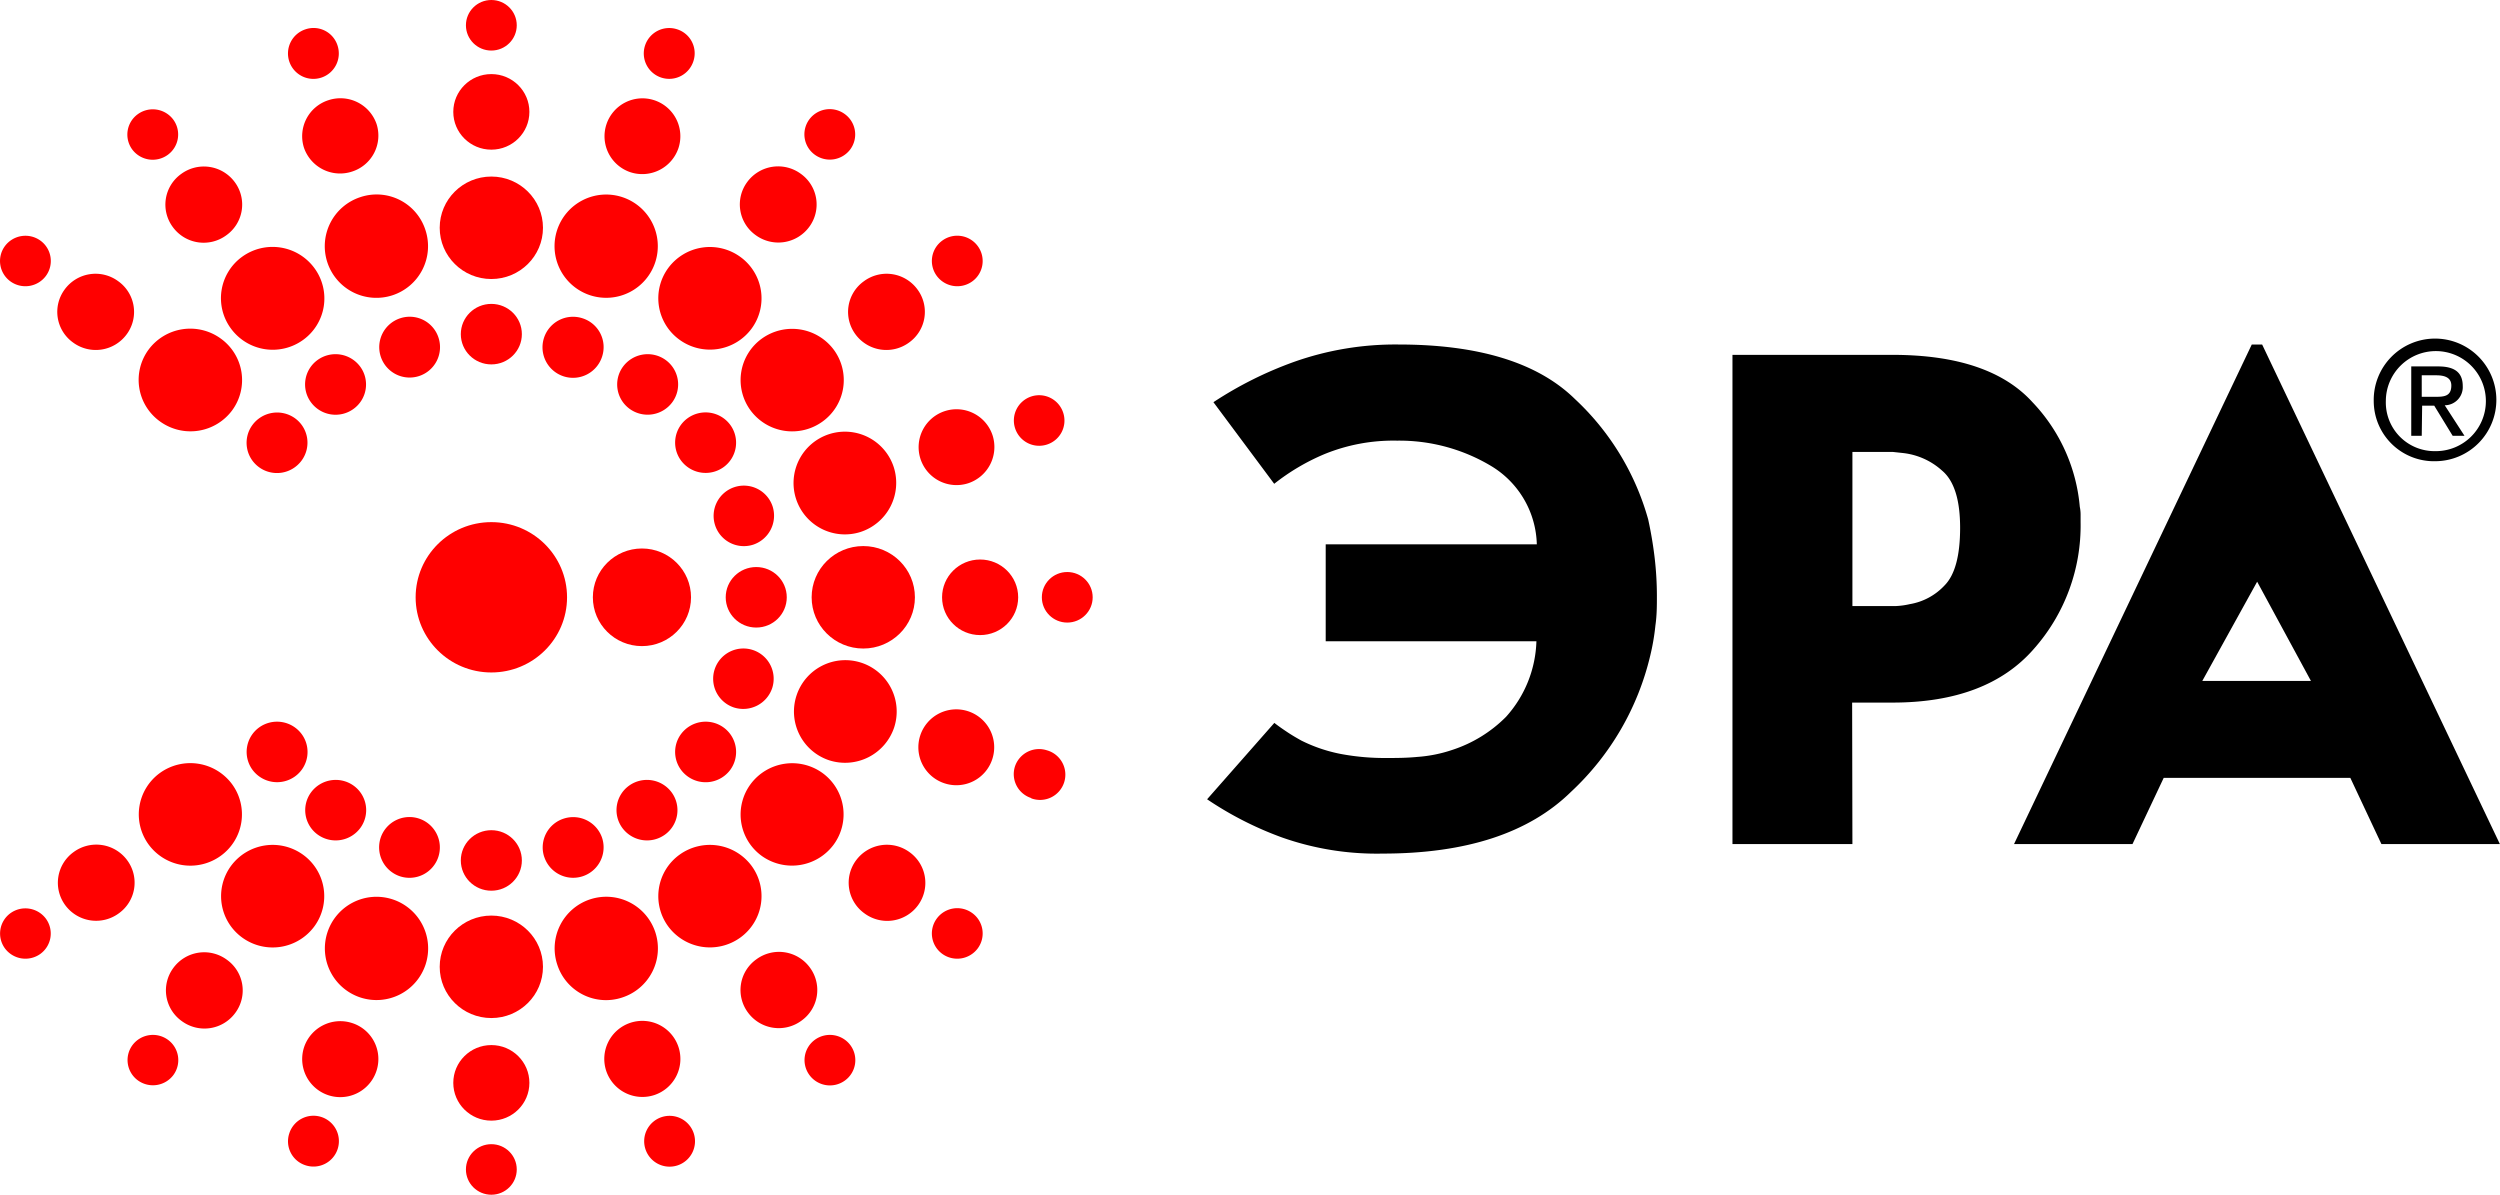
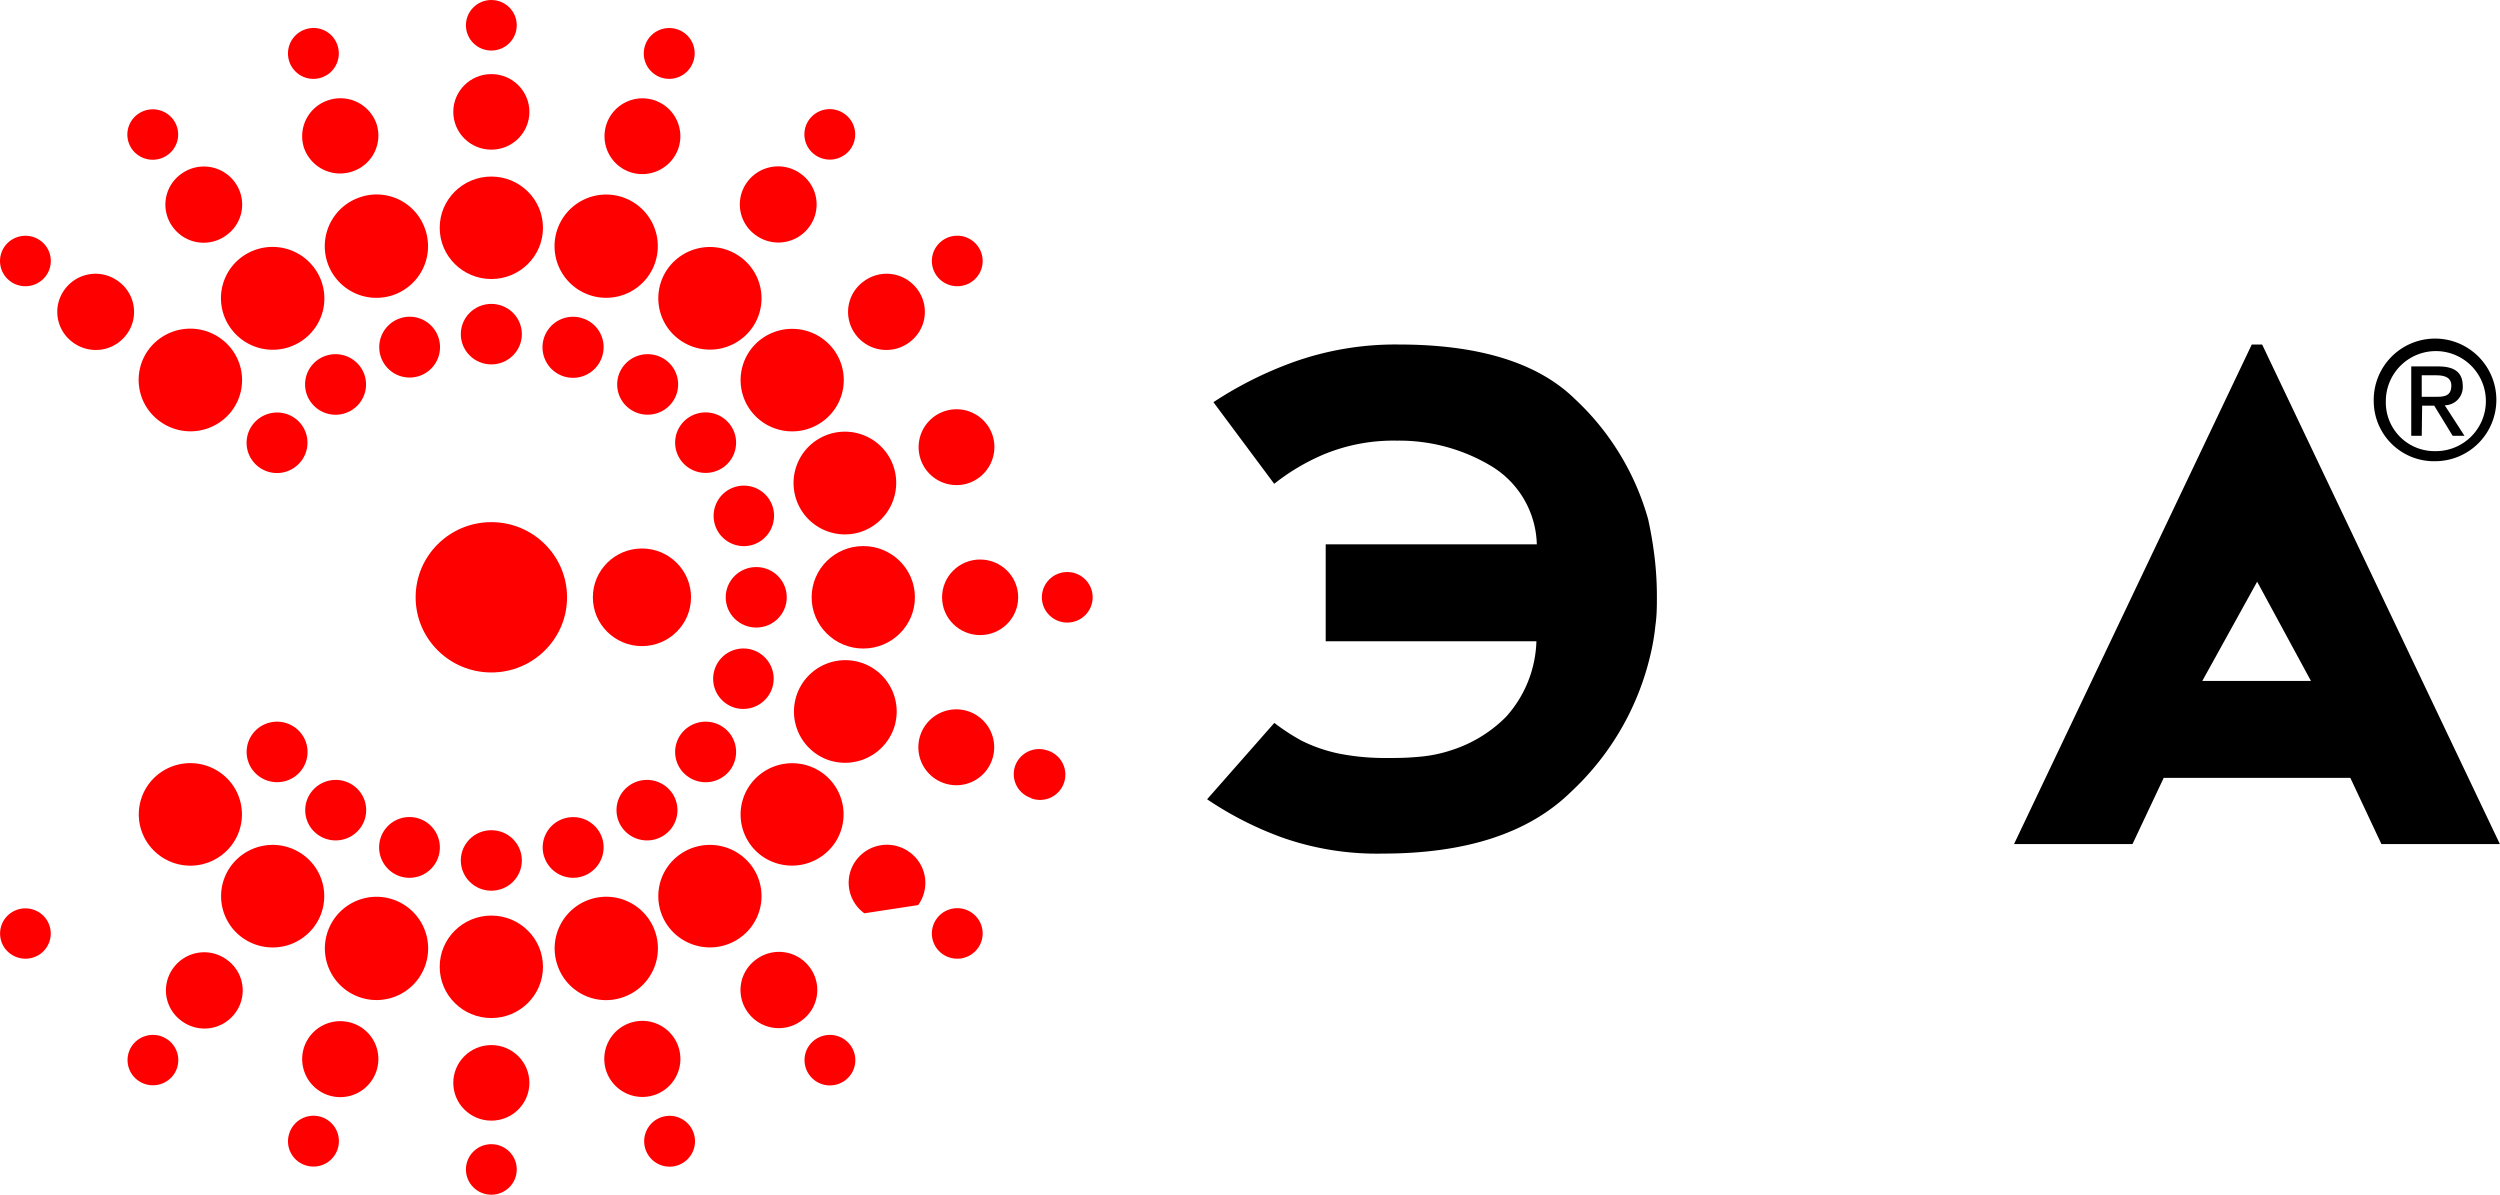
<svg xmlns="http://www.w3.org/2000/svg" viewBox="0 0 185.92 88.84">
  <defs>
    <style>.cls-1{fill:red;}</style>
  </defs>
  <title>logo_era</title>
  <g id="Слой_2" data-name="Слой 2">
    <g id="Layer_1" data-name="Layer 1">
      <path d="M98.59,40.48h15.7a7,7,0,0,0-3.39-5.82,13.29,13.29,0,0,0-7-1.89,13.57,13.57,0,0,0-5.4,1,16,16,0,0,0-3.74,2.21l-4.52-6.07a28.2,28.2,0,0,1,6-3A22.57,22.57,0,0,1,104,25.62q9,0,13.14,4.07a19.34,19.34,0,0,1,5.43,8.93,29.06,29.06,0,0,1,.49,2.92,25,25,0,0,1,.16,2.76c0,.73,0,1.46-.11,2.21a16.77,16.77,0,0,1-.39,2.27,20.18,20.18,0,0,1-5.89,10.11q-4.68,4.59-14,4.59a21.16,21.16,0,0,1-7.49-1.2,25.49,25.49,0,0,1-5.57-2.84l5-5.68c.33.26.67.49,1,.71s.68.42,1,.6a11.41,11.41,0,0,0,2.94,1,17.78,17.78,0,0,0,3.5.3c.63,0,1.36,0,2.2-.08a10.37,10.37,0,0,0,2.59-.52,10,10,0,0,0,4-2.46,8.77,8.77,0,0,0,2.26-5.62H98.59Z" />
-       <path d="M137.76,62.77h-8.92V26.39h11.9q7.21,0,10.41,3.52a12.89,12.89,0,0,1,3.52,7.78,2.84,2.84,0,0,1,.06.57v.57a13.83,13.83,0,0,1-3.47,9.42q-3.48,4-10.52,4h-3Zm2.32-17.7.94,0a5.62,5.62,0,0,0,1-.14,4.56,4.56,0,0,0,2.59-1.39q1.16-1.17,1.16-4.29T144.43,35a5.18,5.18,0,0,0-2.92-1.31l-.74-.08-.69,0h-2.32V45.07Z" />
      <path d="M158.59,62.77h-8.81l17.68-37.15h.77l17.68,37.15H177.1l-2.31-4.92H160.91Zm13.27-12.13-4-7.38-4.08,7.38Z" />
      <path d="M176.53,29.82a4.56,4.56,0,1,1,4.57,4.48A4.48,4.48,0,0,1,176.53,29.82Zm4.57,3.73a3.72,3.72,0,1,0-3.67-3.73A3.62,3.62,0,0,0,181.1,33.55Zm-1-1.14h-.78V27.25h2c1.23,0,1.83.45,1.83,1.47a1.35,1.35,0,0,1-1.34,1.42l1.47,2.27h-.88l-1.37-2.24h-.9Zm.94-2.9c.67,0,1.26,0,1.26-.84,0-.64-.58-.76-1.13-.76h-1.07v1.6Z" />
      <ellipse class="cls-1" cx="36.54" cy="44.42" rx="5.63" ry="5.59" />
      <ellipse class="cls-1" cx="47.74" cy="44.42" rx="3.65" ry="3.63" />
      <ellipse class="cls-1" cx="36.54" cy="1.88" rx="1.89" ry="1.88" />
      <ellipse class="cls-1" cx="36.54" cy="8.32" rx="2.83" ry="2.81" />
      <ellipse class="cls-1" cx="36.54" cy="16.94" rx="3.84" ry="3.81" />
      <ellipse class="cls-1" cx="36.54" cy="24.85" rx="2.27" ry="2.25" />
      <ellipse class="cls-1" cx="36.54" cy="86.97" rx="1.89" ry="1.88" />
      <ellipse class="cls-1" cx="36.54" cy="80.53" rx="2.83" ry="2.81" />
      <ellipse class="cls-1" cx="36.54" cy="71.9" rx="3.84" ry="3.81" />
      <ellipse class="cls-1" cx="36.54" cy="63.99" rx="2.27" ry="2.25" />
      <path class="cls-1" d="M25.1,3.38a1.89,1.89,0,1,1-2.38-1.2A1.87,1.87,0,0,1,25.1,3.38Z" />
      <path class="cls-1" d="M28,9.21a2.81,2.81,0,0,1-1.82,3.55A2.84,2.84,0,0,1,22.61,11a2.81,2.81,0,0,1,1.82-3.55A2.84,2.84,0,0,1,28,9.21Z" />
      <path class="cls-1" d="M31.64,17.11a3.84,3.84,0,1,1-4.84-2.45A3.81,3.81,0,0,1,31.64,17.11Z" />
      <path class="cls-1" d="M32.61,25.11a2.26,2.26,0,1,1-2.85-1.44A2.25,2.25,0,0,1,32.61,25.11Z" />
      <path class="cls-1" d="M48,85.46a1.89,1.89,0,1,1,2.38,1.21A1.89,1.89,0,0,1,48,85.46Z" />
      <path class="cls-1" d="M45.08,79.63a2.83,2.83,0,1,1,3.57,1.81A2.84,2.84,0,0,1,45.08,79.63Z" />
      <path class="cls-1" d="M41.44,71.73a3.84,3.84,0,1,1,4.84,2.45A3.81,3.81,0,0,1,41.44,71.73Z" />
      <path class="cls-1" d="M40.47,63.72a2.25,2.25,0,0,1,1.45-2.84,2.27,2.27,0,0,1,2.86,1.44,2.26,2.26,0,0,1-4.31,1.39Z" />
      <path class="cls-1" d="M12.89,8.9a1.87,1.87,0,0,1-.42,2.62,1.9,1.9,0,0,1-2.64-.41,1.87,1.87,0,0,1,.42-2.62A1.9,1.9,0,0,1,12.89,8.9Z" />
      <path class="cls-1" d="M17.47,13.56a2.8,2.8,0,0,1-.63,3.93,2.84,2.84,0,0,1-4-.62,2.8,2.8,0,0,1,.63-3.93A2.85,2.85,0,0,1,17.47,13.56Z" />
      <path class="cls-1" d="M23.39,19.95a3.8,3.8,0,0,1-.85,5.33,3.85,3.85,0,0,1-5.36-.84A3.8,3.8,0,0,1,18,19.1,3.86,3.86,0,0,1,23.39,19.95Z" />
      <path class="cls-1" d="M26.79,27.27a2.24,2.24,0,0,1-.5,3.14,2.27,2.27,0,0,1-3.17-.5,2.24,2.24,0,0,1,.5-3.14A2.28,2.28,0,0,1,26.79,27.27Z" />
      <path class="cls-1" d="M60.19,79.94a1.87,1.87,0,0,1,.42-2.62,1.9,1.9,0,0,1,2.64.42,1.87,1.87,0,0,1-.42,2.62A1.89,1.89,0,0,1,60.19,79.94Z" />
      <path class="cls-1" d="M55.61,75.28a2.8,2.8,0,0,1,.63-3.93,2.84,2.84,0,0,1,4,.62,2.8,2.8,0,0,1-.63,3.93A2.84,2.84,0,0,1,55.61,75.28Z" />
      <path class="cls-1" d="M49.69,68.89a3.8,3.8,0,0,1,.85-5.33,3.86,3.86,0,0,1,5.36.84,3.8,3.8,0,0,1-.85,5.33A3.86,3.86,0,0,1,49.69,68.89Z" />
      <path class="cls-1" d="M46.28,61.57a2.24,2.24,0,0,1,.5-3.14,2.28,2.28,0,0,1,3.17.5,2.24,2.24,0,0,1-.5,3.14A2.28,2.28,0,0,1,46.28,61.57Z" />
      <path class="cls-1" d="M3,17.89a1.87,1.87,0,0,1,.42,2.62,1.9,1.9,0,0,1-2.64.42,1.87,1.87,0,0,1-.42-2.62A1.9,1.9,0,0,1,3,17.89Z" />
      <path class="cls-1" d="M8.8,20.92a2.8,2.8,0,0,1,.63,3.93,2.85,2.85,0,0,1-4,.62,2.8,2.8,0,0,1-.63-3.93A2.84,2.84,0,0,1,8.8,20.92Z" />
      <path class="cls-1" d="M16.42,25.18a3.8,3.8,0,0,1,.85,5.33,3.86,3.86,0,0,1-5.36.84A3.8,3.8,0,0,1,11.05,26,3.86,3.86,0,0,1,16.42,25.18Z" />
      <path class="cls-1" d="M21.93,31.1a2.24,2.24,0,0,1,.5,3.15,2.27,2.27,0,0,1-3.16.5,2.24,2.24,0,0,1-.5-3.14A2.28,2.28,0,0,1,21.93,31.1Z" />
      <path class="cls-1" d="M70.08,70.94a1.87,1.87,0,0,1-.42-2.62,1.89,1.89,0,0,1,2.64-.42,1.87,1.87,0,0,1,.42,2.62A1.9,1.9,0,0,1,70.08,70.94Z" />
-       <path class="cls-1" d="M64.28,67.92A2.8,2.8,0,0,1,63.65,64a2.85,2.85,0,0,1,4-.62,2.81,2.81,0,0,1,.63,3.93A2.84,2.84,0,0,1,64.28,67.92Z" />
+       <path class="cls-1" d="M64.28,67.92A2.8,2.8,0,0,1,63.65,64a2.85,2.85,0,0,1,4-.62,2.81,2.81,0,0,1,.63,3.93Z" />
      <path class="cls-1" d="M56.66,63.66a3.8,3.8,0,0,1-.85-5.33,3.85,3.85,0,0,1,5.36-.84A3.8,3.8,0,0,1,62,62.81,3.86,3.86,0,0,1,56.66,63.66Z" />
      <path class="cls-1" d="M51.14,57.74a2.24,2.24,0,0,1-.5-3.14,2.28,2.28,0,0,1,3.17-.5,2.25,2.25,0,0,1,.5,3.15A2.28,2.28,0,0,1,51.14,57.74Z" />
      <path class="cls-1" d="M76.69,59.35A1.87,1.87,0,0,1,75.48,57a1.89,1.89,0,0,1,2.38-1.2,1.88,1.88,0,1,1-1.17,3.57Z" />
      <path class="cls-1" d="M70.23,58.25a2.82,2.82,0,1,1,3.57-1.81A2.81,2.81,0,0,1,70.23,58.25Z" />
      <path class="cls-1" d="M61.66,56.54a3.82,3.82,0,1,1,4.84-2.45A3.85,3.85,0,0,1,61.66,56.54Z" />
      <path class="cls-1" d="M54.57,52.61a2.25,2.25,0,1,1,2.86-1.45A2.27,2.27,0,0,1,54.57,52.61Z" />
      <ellipse class="cls-1" cx="79.37" cy="44.42" rx="1.89" ry="1.88" />
      <ellipse class="cls-1" cx="72.89" cy="44.42" rx="2.83" ry="2.81" />
      <ellipse class="cls-1" cx="64.2" cy="44.42" rx="3.84" ry="3.81" />
      <ellipse class="cls-1" cx="56.24" cy="44.42" rx="2.27" ry="2.25" />
-       <path class="cls-1" d="M77.86,33.06a1.88,1.88,0,1,1,1.21-2.36A1.87,1.87,0,0,1,77.86,33.06Z" />
      <path class="cls-1" d="M72,35.94a2.82,2.82,0,1,1,1.82-3.55A2.84,2.84,0,0,1,72,35.94Z" />
      <path class="cls-1" d="M64,39.56a3.82,3.82,0,1,1,2.47-4.81A3.84,3.84,0,0,1,64,39.56Z" />
      <path class="cls-1" d="M56,40.51a2.25,2.25,0,1,1,1.46-2.84A2.27,2.27,0,0,1,56,40.51Z" />
      <path class="cls-1" d="M.78,67.91a1.9,1.9,0,0,1,2.64.42A1.87,1.87,0,0,1,3,70.94a1.9,1.9,0,0,1-2.64-.42A1.87,1.87,0,0,1,.78,67.91Z" />
-       <path class="cls-1" d="M5.47,63.37a2.85,2.85,0,0,1,4,.62,2.8,2.8,0,0,1-.63,3.93,2.85,2.85,0,0,1-4-.62A2.81,2.81,0,0,1,5.47,63.37Z" />
      <path class="cls-1" d="M11.9,57.48a3.86,3.86,0,0,1,5.36.84,3.8,3.8,0,0,1-.85,5.33,3.85,3.85,0,0,1-5.36-.85A3.8,3.8,0,0,1,11.9,57.48Z" />
      <path class="cls-1" d="M19.27,54.1a2.28,2.28,0,0,1,3.17.5,2.24,2.24,0,0,1-.5,3.14,2.28,2.28,0,0,1-3.17-.5A2.25,2.25,0,0,1,19.27,54.1Z" />
      <path class="cls-1" d="M72.3,20.93a1.9,1.9,0,0,1-2.64-.42,1.87,1.87,0,0,1,.42-2.62,1.89,1.89,0,0,1,2.64.42A1.87,1.87,0,0,1,72.3,20.93Z" />
      <path class="cls-1" d="M67.61,25.47a2.85,2.85,0,0,1-4-.62,2.8,2.8,0,0,1,.63-3.93,2.84,2.84,0,0,1,4,.62A2.8,2.8,0,0,1,67.61,25.47Z" />
      <path class="cls-1" d="M61.17,31.35a3.85,3.85,0,0,1-5.36-.84,3.8,3.8,0,0,1,.85-5.33A3.86,3.86,0,0,1,62,26,3.8,3.8,0,0,1,61.17,31.35Z" />
      <path class="cls-1" d="M53.81,34.74a2.28,2.28,0,0,1-3.17-.5,2.24,2.24,0,0,1,.5-3.14,2.28,2.28,0,0,1,3.17.5A2.24,2.24,0,0,1,53.81,34.74Z" />
      <path class="cls-1" d="M9.84,77.74a1.9,1.9,0,0,1,2.64-.42,1.87,1.87,0,0,1,.42,2.62,1.9,1.9,0,0,1-2.64.41A1.87,1.87,0,0,1,9.84,77.74Z" />
      <path class="cls-1" d="M12.88,72a2.84,2.84,0,0,1,4-.62,2.8,2.8,0,0,1,.63,3.93,2.84,2.84,0,0,1-4,.62A2.8,2.8,0,0,1,12.88,72Z" />
      <path class="cls-1" d="M17.17,64.41a3.85,3.85,0,0,1,5.36-.85,3.8,3.8,0,0,1,.85,5.33,3.85,3.85,0,0,1-5.36.84A3.8,3.8,0,0,1,17.17,64.41Z" />
      <path class="cls-1" d="M23.13,58.93a2.28,2.28,0,0,1,3.17-.5,2.24,2.24,0,0,1,.5,3.14,2.28,2.28,0,0,1-3.17.5A2.24,2.24,0,0,1,23.13,58.93Z" />
      <path class="cls-1" d="M63.24,11.1a1.9,1.9,0,0,1-2.64.41,1.87,1.87,0,0,1-.42-2.62,1.89,1.89,0,0,1,2.64-.41A1.87,1.87,0,0,1,63.24,11.1Z" />
      <path class="cls-1" d="M60.19,16.86a2.85,2.85,0,0,1-4,.62,2.8,2.8,0,0,1-.63-3.93,2.85,2.85,0,0,1,4-.62A2.8,2.8,0,0,1,60.19,16.86Z" />
      <path class="cls-1" d="M55.9,24.43a3.85,3.85,0,0,1-5.36.84,3.8,3.8,0,0,1-.85-5.33,3.85,3.85,0,0,1,5.36-.84A3.8,3.8,0,0,1,55.9,24.43Z" />
      <path class="cls-1" d="M50,29.91a2.28,2.28,0,0,1-3.17.5,2.24,2.24,0,0,1-.5-3.14,2.28,2.28,0,0,1,3.17-.5A2.24,2.24,0,0,1,50,29.91Z" />
      <path class="cls-1" d="M21.51,84.3a1.89,1.89,0,1,1,1.21,2.36A1.87,1.87,0,0,1,21.51,84.3Z" />
      <path class="cls-1" d="M22.61,77.89a2.84,2.84,0,0,1,3.57-1.81A2.81,2.81,0,0,1,28,79.63a2.83,2.83,0,0,1-5.39-1.74Z" />
      <path class="cls-1" d="M24.34,69.37a3.84,3.84,0,1,1,2.46,4.81A3.84,3.84,0,0,1,24.34,69.37Z" />
      <path class="cls-1" d="M28.3,62.33a2.26,2.26,0,1,1,1.45,2.84A2.27,2.27,0,0,1,28.3,62.33Z" />
      <path class="cls-1" d="M51.57,4.54a1.89,1.89,0,1,1-1.21-2.36A1.87,1.87,0,0,1,51.57,4.54Z" />
      <path class="cls-1" d="M50.46,11a2.84,2.84,0,0,1-3.57,1.81A2.82,2.82,0,1,1,50.46,11Z" />
      <path class="cls-1" d="M48.74,19.47a3.84,3.84,0,1,1-2.46-4.81A3.84,3.84,0,0,1,48.74,19.47Z" />
      <path class="cls-1" d="M44.78,26.51a2.27,2.27,0,1,1-1.46-2.84A2.25,2.25,0,0,1,44.78,26.51Z" />
    </g>
  </g>
</svg>